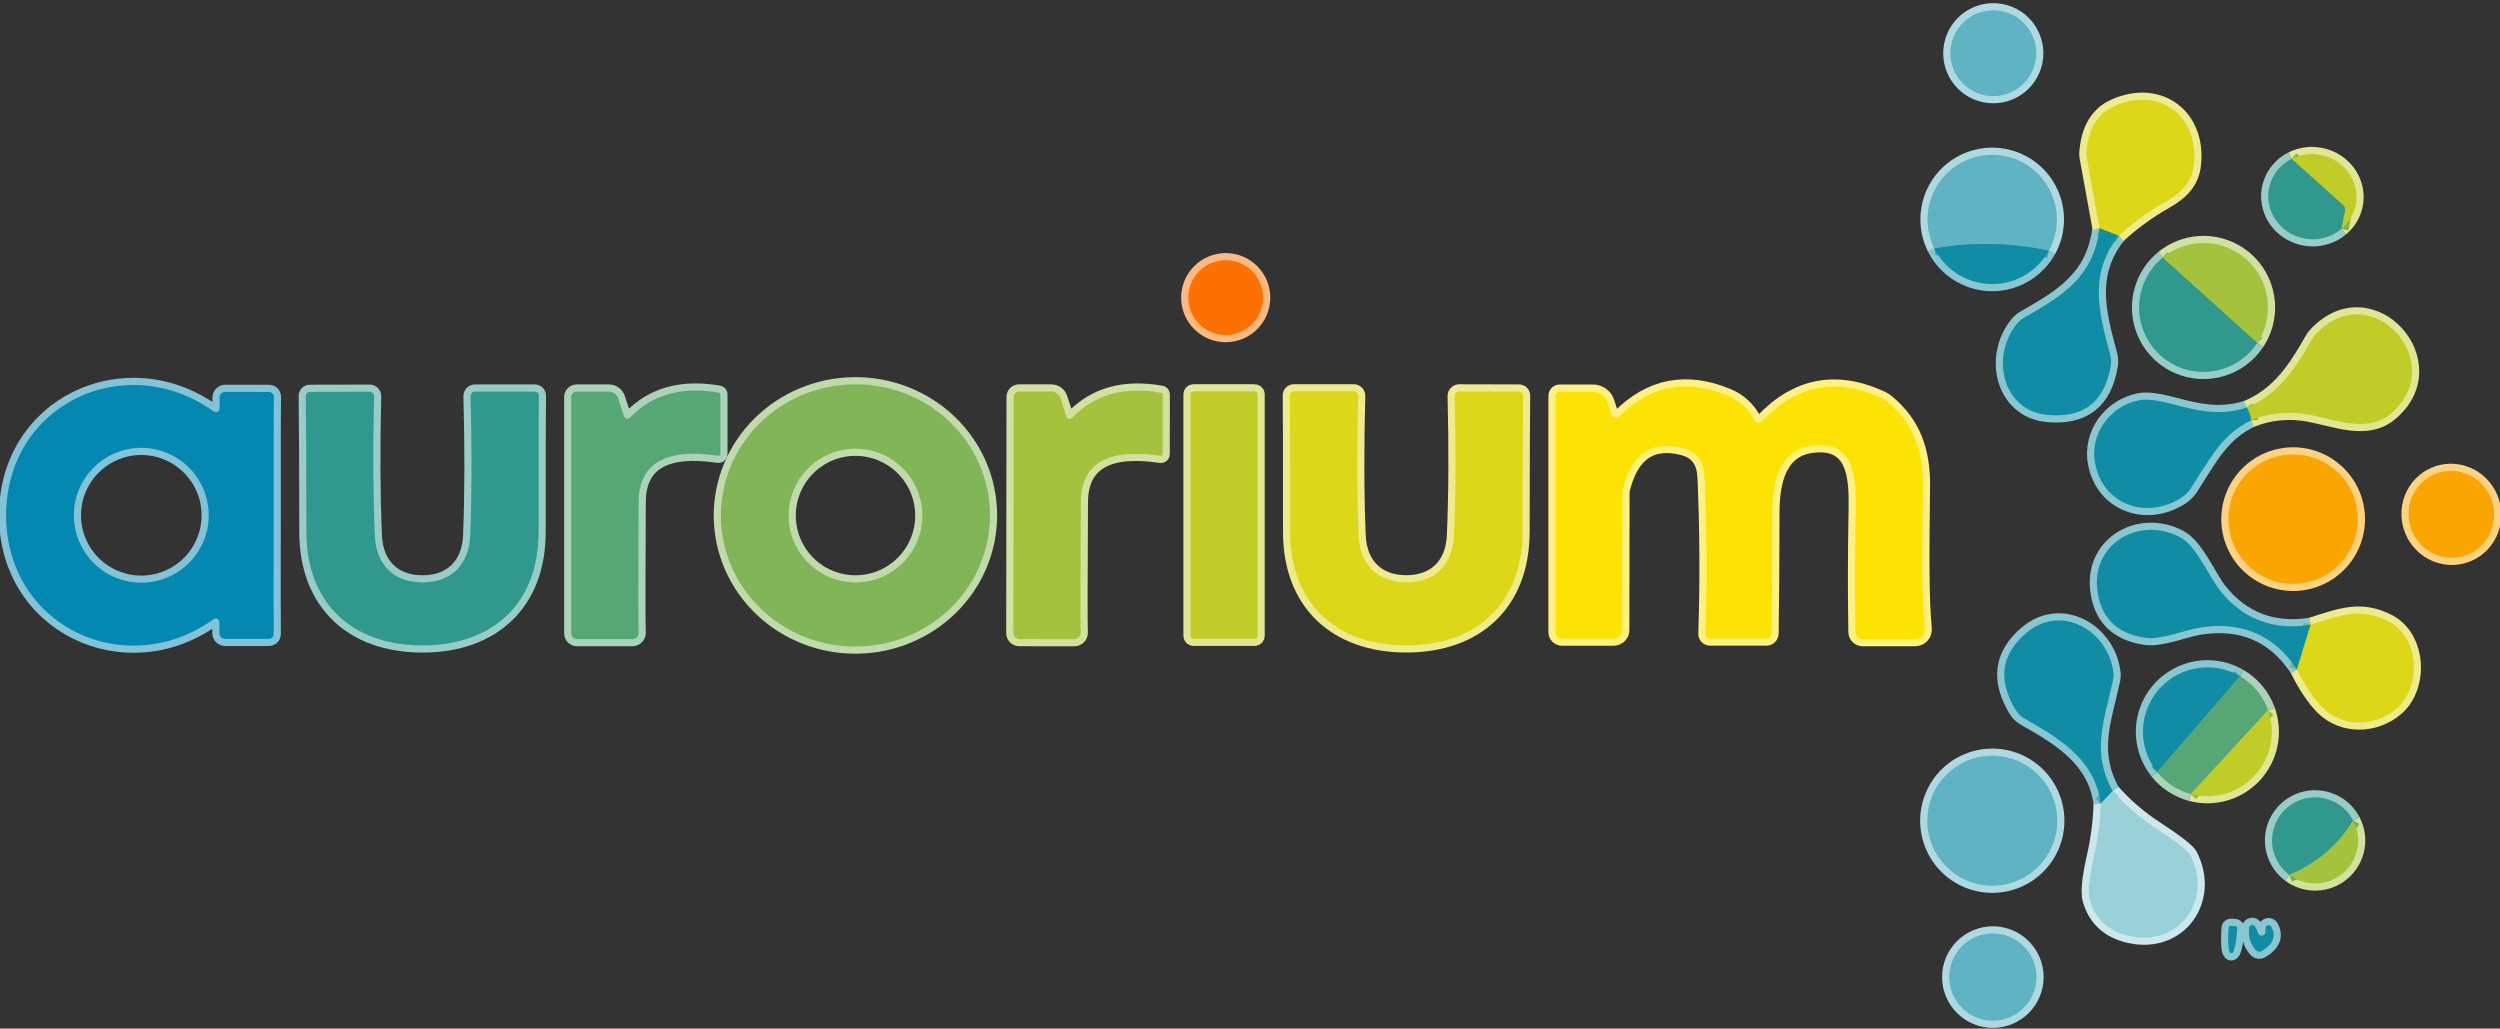
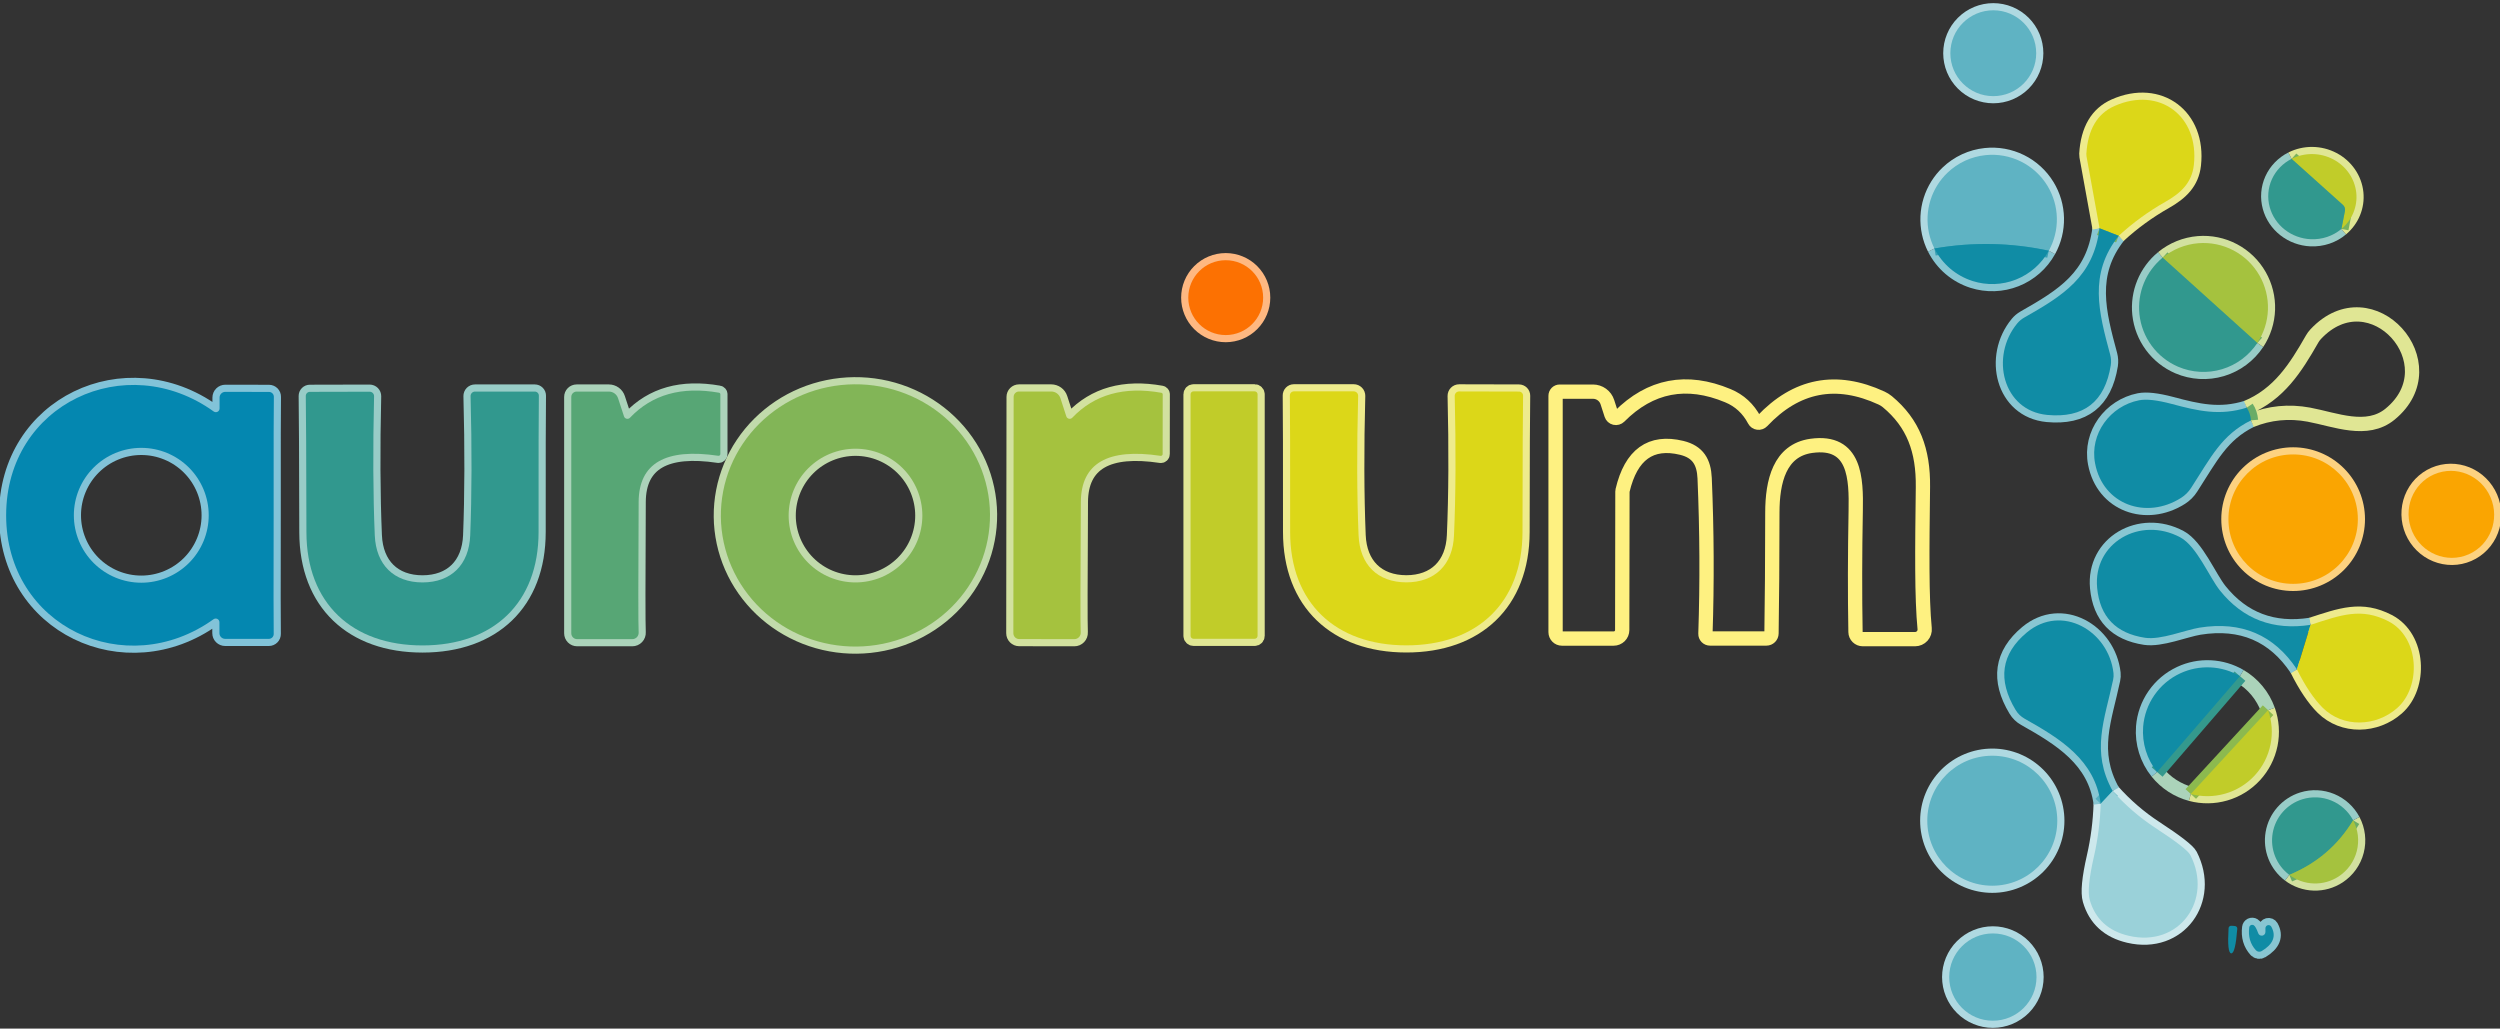
<svg xmlns="http://www.w3.org/2000/svg" width="350" height="144" viewBox="0 0 350 144" fill="none">
  <rect x="0" y="0" width="350" height="144" fill="#333333" stroke="none" />
  <g clip-path="url(#clip0_342_249)">
    <path d="M285.07 7.45C285.07 6.661 284.915 5.879 284.613 5.15C284.311 4.421 283.868 3.758 283.31 3.2C282.752 2.642 282.089 2.2 281.36 1.897C280.631 1.595 279.849 1.44 279.06 1.44C277.466 1.44 275.937 2.073 274.81 3.2C273.683 4.327 273.05 5.856 273.05 7.45C273.05 9.044 273.683 10.573 274.81 11.7C275.937 12.827 277.466 13.46 279.06 13.46C280.654 13.46 282.183 12.827 283.31 11.7C284.437 10.573 285.07 9.044 285.07 7.45Z" stroke="#AFD9E1" stroke-width="2" />
    <path d="M293.94 31.96C293.06 38.78 288.83 41.37 283.36 44.48C283.003 44.685 282.685 44.953 282.42 45.27C278.58 49.91 280.36 57.49 286.61 58.09C291.723 58.57 294.69 56.253 295.51 51.14C295.583 50.651 295.555 50.151 295.43 49.67C293.82 43.7 292.38 38.37 296.62 33.01" stroke="#88C6D2" stroke-width="2" />
    <path d="M296.62 33.01C298.607 31.183 300.787 29.597 303.16 28.25C305.35 27.01 306.86 25.57 307.14 23.1C307.91 16.24 302.32 12.06 296.05 14.83C293.617 15.903 292.297 18.14 292.09 21.54C292.083 21.653 292.09 21.767 292.11 21.88L293.94 31.96" stroke="#EEEB8C" stroke-width="2" />
    <path d="M296.62 33.01L293.94 31.96" stroke="#76B25F" stroke-width="2" />
    <path d="M320.82 22.24C319.592 22.86 318.622 23.865 318.066 25.092C317.511 26.32 317.403 27.697 317.76 29C318.098 30.239 318.838 31.344 319.872 32.153C320.905 32.961 322.177 33.43 323.5 33.49C325.079 33.561 326.619 33.046 327.8 32.05" stroke="#98CCC7" stroke-width="2" />
    <path d="M327.8 32.05C328.539 31.431 329.114 30.65 329.476 29.772C329.837 28.894 329.976 27.944 329.88 27C329.78 26.025 329.432 25.086 328.867 24.267C328.303 23.447 327.539 22.773 326.644 22.302C325.748 21.832 324.749 21.58 323.733 21.569C322.717 21.558 321.717 21.789 320.82 22.24" stroke="#E0E694" stroke-width="2" />
    <path d="M327.8 32.05L328.29 29.53C328.321 29.378 328.311 29.22 328.262 29.073C328.213 28.925 328.126 28.793 328.01 28.69L320.82 22.24" stroke="#79B25C" stroke-width="2" />
    <path d="M270.82 34.79C271.362 35.863 272.112 36.818 273.027 37.6C273.942 38.381 275.003 38.972 276.15 39.34C278.146 39.979 280.302 39.906 282.249 39.133C284.197 38.359 285.816 36.934 286.83 35.1" stroke="#88C6D2" stroke-width="2" />
    <path d="M286.83 35.1C287.604 33.703 287.994 32.126 287.961 30.529C287.928 28.933 287.472 27.373 286.64 26.01C285.748 24.547 284.459 23.367 282.923 22.608C281.386 21.849 279.665 21.541 277.96 21.72C275.964 21.928 274.095 22.793 272.65 24.18C272.105 24.698 271.628 25.283 271.23 25.92C270.406 27.24 269.935 28.749 269.863 30.303C269.791 31.856 270.121 33.402 270.82 34.79" stroke="#AFD9E1" stroke-width="2" />
    <path d="M286.83 35.1C281.51 33.96 276.173 33.857 270.82 34.79" stroke="#38A0B4" stroke-width="2" />
    <path d="M302.77 36.07C301.615 37.02 300.713 38.241 300.146 39.625C299.578 41.009 299.363 42.513 299.52 44C299.69 45.593 300.281 47.112 301.232 48.402C302.182 49.692 303.459 50.706 304.93 51.34C306.875 52.173 309.05 52.298 311.077 51.691C313.104 51.084 314.853 49.785 316.02 48.02" stroke="#98CCC7" stroke-width="2" />
    <path d="M316.02 48.02C316.94 46.631 317.456 45.014 317.511 43.347C317.566 41.68 317.157 40.03 316.33 38.58C315.482 37.089 314.226 35.871 312.71 35.069C311.193 34.266 309.48 33.913 307.77 34.05C305.934 34.2 304.189 34.904 302.77 36.07" stroke="#D2E19F" stroke-width="2" />
    <path d="M316.02 48.02L302.77 36.07" stroke="#6BAD66" stroke-width="2" />
    <path d="M176.84 41.67C176.84 40.28 176.288 38.947 175.305 37.965C174.323 36.982 172.99 36.43 171.6 36.43C170.21 36.43 168.877 36.982 167.895 37.965C166.912 38.947 166.36 40.28 166.36 41.67C166.36 43.06 166.912 44.392 167.895 45.375C168.877 46.358 170.21 46.91 171.6 46.91C172.99 46.91 174.323 46.358 175.305 45.375C176.288 44.392 176.84 43.06 176.84 41.67Z" stroke="#FEB881" stroke-width="2" />
    <path d="M314.54 57.07C310.78 58.25 307.73 57.54 304 56.54C301.987 56.007 300.477 55.84 299.47 56.04C295.42 56.84 292.53 60.74 293.31 64.86C294.41 70.67 300.48 72.78 305.34 69.71C305.913 69.348 306.398 68.866 306.76 68.3C309.54 64 311.03 60.88 315.14 58.85" stroke="#88C6D2" stroke-width="2" />
    <path d="M315.14 58.85C317.733 57.797 320.433 57.53 323.24 58.05C326.97 58.75 331.36 60.64 334.61 57.98C343.17 50.97 332 38.45 324.2 46.78C324.007 46.986 323.843 47.208 323.71 47.44C321.37 51.54 319.06 55.18 314.54 57.07" stroke="#E0E694" stroke-width="2" />
    <path d="M315.14 58.85C315.08 58.17 314.88 57.577 314.54 57.07" stroke="#69AC67" stroke-width="2" />
    <path d="M0.86 72.13C0.85 87.71 17.58 95.52 29.9 86.69C29.978 86.635 30.07 86.602 30.166 86.596C30.261 86.59 30.357 86.61 30.442 86.654C30.526 86.699 30.597 86.766 30.646 86.848C30.695 86.93 30.721 87.024 30.72 87.12V88.64C30.72 88.852 30.804 89.056 30.954 89.206C31.104 89.356 31.308 89.44 31.52 89.44H37.64C37.73 89.44 37.819 89.422 37.903 89.387C37.986 89.353 38.061 89.302 38.124 89.237C38.188 89.173 38.237 89.097 38.271 89.013C38.305 88.93 38.321 88.84 38.32 88.75C38.293 87.637 38.29 82.107 38.31 72.16C38.303 62.207 38.313 56.673 38.34 55.56C38.341 55.471 38.325 55.382 38.292 55.299C38.259 55.216 38.21 55.14 38.148 55.076C38.086 55.012 38.011 54.961 37.929 54.926C37.847 54.89 37.759 54.871 37.67 54.87L31.55 54.86C31.444 54.859 31.339 54.878 31.241 54.918C31.143 54.958 31.053 55.016 30.978 55.091C30.902 55.165 30.843 55.254 30.802 55.352C30.761 55.449 30.74 55.554 30.74 55.66V57.18C30.741 57.276 30.715 57.37 30.666 57.452C30.617 57.534 30.546 57.601 30.462 57.646C30.377 57.69 30.281 57.711 30.186 57.704C30.09 57.698 29.998 57.665 29.92 57.61C17.61 48.76 0.87 56.55 0.86 72.13Z" stroke="#82C3D8" stroke-width="2" />
    <path d="M138.599 71.963C138.574 69.552 138.061 67.169 137.091 64.952C136.121 62.734 134.712 60.725 132.945 59.039C131.178 57.352 129.087 56.022 126.792 55.123C124.496 54.224 122.042 53.775 119.568 53.801C117.094 53.827 114.649 54.327 112.373 55.274C110.097 56.221 108.034 57.595 106.303 59.318C104.571 61.041 103.205 63.079 102.281 65.317C101.358 67.554 100.896 69.946 100.921 72.357C100.946 74.768 101.459 77.15 102.429 79.368C103.399 81.585 104.808 83.595 106.575 85.281C108.342 86.968 110.433 88.298 112.728 89.197C115.024 90.096 117.478 90.545 119.952 90.519C122.426 90.493 124.871 89.993 127.147 89.046C129.423 88.099 131.486 86.725 133.217 85.002C134.949 83.279 136.315 81.241 137.239 79.003C138.162 76.766 138.624 74.374 138.599 71.963Z" stroke="#C1DAAB" stroke-width="2" />
    <path d="M217.78 55.41V88.5C217.78 88.739 217.874 88.968 218.041 89.136C218.208 89.305 218.434 89.4 218.67 89.4H225.91C226.068 89.4 226.224 89.369 226.369 89.309C226.515 89.25 226.647 89.162 226.759 89.052C226.87 88.941 226.958 88.81 227.019 88.665C227.079 88.521 227.11 88.366 227.11 88.21L227.14 68.82C227.14 68.767 227.147 68.713 227.16 68.66C228.347 63.633 231.107 61.647 235.44 62.7C237.73 63.26 238.55 64.7 238.65 66.95C238.963 74.31 239 81.57 238.76 88.73C238.757 88.816 238.772 88.901 238.803 88.981C238.834 89.061 238.881 89.134 238.94 89.195C239 89.257 239.071 89.306 239.15 89.339C239.229 89.373 239.314 89.39 239.4 89.39H247.3C247.487 89.39 247.666 89.316 247.799 89.183C247.931 89.05 248.007 88.869 248.01 88.68C248.083 84.12 248.123 78.483 248.13 71.77C248.13 67.41 249.14 63.04 253.59 62.42C259.77 61.56 259.88 67.04 259.8 71.51C259.687 77.577 259.677 83.233 259.77 88.48C259.773 88.746 259.881 89.001 260.072 89.188C260.263 89.375 260.521 89.48 260.79 89.48H268.11C268.299 89.48 268.486 89.44 268.658 89.363C268.83 89.286 268.985 89.175 269.111 89.035C269.237 88.896 269.333 88.732 269.391 88.553C269.45 88.375 269.47 88.186 269.45 88C269.03 83.6 269.1 77.14 269.21 68.17C269.27 63.07 267.88 59.26 264.22 56.23C263.974 56.031 263.706 55.863 263.42 55.73C257.067 52.797 251.49 53.877 246.69 58.97C246.617 59.047 246.526 59.105 246.426 59.14C246.326 59.176 246.22 59.187 246.115 59.173C246.011 59.16 245.911 59.121 245.825 59.062C245.739 59.002 245.669 58.923 245.62 58.83C244.767 57.217 243.53 56.073 241.91 55.4C236.117 52.98 231.047 53.953 226.7 58.32C226.618 58.4 226.518 58.457 226.408 58.488C226.299 58.519 226.183 58.521 226.073 58.495C225.963 58.469 225.862 58.415 225.779 58.339C225.696 58.263 225.635 58.167 225.6 58.06L225.03 56.29C224.891 55.865 224.621 55.495 224.26 55.233C223.899 54.97 223.465 54.83 223.02 54.83H218.35C218.199 54.83 218.054 54.891 217.947 55C217.84 55.109 217.78 55.256 217.78 55.41Z" stroke="#FEF181" stroke-width="2" />
    <path d="M59.17 90.36C69.03 90.35 75.41 84.44 75.4 74.47C75.393 63.89 75.407 57.533 75.44 55.4C75.441 55.324 75.428 55.249 75.4 55.179C75.371 55.108 75.33 55.044 75.277 54.99C75.224 54.937 75.16 54.894 75.091 54.864C75.021 54.835 74.946 54.82 74.87 54.82H66.5C66.418 54.82 66.336 54.836 66.26 54.868C66.184 54.9 66.116 54.947 66.058 55.005C66 55.064 65.955 55.133 65.924 55.21C65.894 55.286 65.879 55.368 65.88 55.45C66.073 62.817 66.057 69.32 65.83 74.96C65.66 79.07 63.17 81.53 59.16 81.54C55.15 81.54 52.65 79.08 52.47 74.97C52.23 69.337 52.197 62.837 52.37 55.47C52.371 55.388 52.356 55.306 52.326 55.23C52.295 55.153 52.25 55.084 52.192 55.025C52.134 54.967 52.066 54.92 51.99 54.888C51.914 54.856 51.832 54.84 51.75 54.84L43.38 54.86C43.304 54.86 43.229 54.875 43.16 54.904C43.09 54.934 43.026 54.977 42.973 55.031C42.92 55.084 42.879 55.148 42.85 55.219C42.822 55.289 42.809 55.364 42.81 55.44C42.85 57.573 42.88 63.93 42.9 74.51C42.91 84.47 49.3 90.37 59.17 90.36Z" stroke="#98CCC7" stroke-width="2" />
    <path d="M79.98 55.57V88.66C79.98 88.768 80.001 88.874 80.042 88.974C80.084 89.073 80.144 89.164 80.22 89.24C80.296 89.316 80.387 89.376 80.486 89.418C80.586 89.459 80.692 89.48 80.8 89.48H88.52C88.641 89.48 88.761 89.456 88.873 89.408C88.984 89.36 89.084 89.29 89.168 89.202C89.251 89.114 89.316 89.01 89.357 88.896C89.399 88.782 89.417 88.661 89.41 88.54C89.35 87.413 89.35 81.32 89.41 70.26C89.443 64.853 93.163 62.703 100.57 63.81C100.605 63.814 100.641 63.811 100.675 63.8C100.709 63.79 100.74 63.772 100.766 63.748C100.793 63.725 100.814 63.696 100.829 63.663C100.843 63.631 100.85 63.596 100.85 63.56V55.2C100.85 55.148 100.832 55.097 100.797 55.057C100.762 55.017 100.714 54.989 100.66 54.98C95.447 54.06 91.293 55.227 88.2 58.48C88.14 58.543 88.065 58.59 87.982 58.615C87.899 58.641 87.811 58.644 87.726 58.625C87.641 58.606 87.563 58.565 87.498 58.506C87.434 58.447 87.387 58.373 87.36 58.29L86.53 55.76C86.443 55.488 86.271 55.25 86.04 55.081C85.808 54.912 85.528 54.821 85.24 54.82H80.73C80.531 54.82 80.34 54.899 80.2 55.04C80.059 55.18 79.98 55.371 79.98 55.57Z" stroke="#ABD3BA" stroke-width="2" />
    <path d="M141.91 55.56L141.87 88.65C141.87 88.868 141.956 89.076 142.11 89.23C142.264 89.384 142.473 89.47 142.69 89.47L150.41 89.48C150.531 89.48 150.651 89.456 150.763 89.408C150.874 89.36 150.974 89.29 151.058 89.202C151.141 89.114 151.205 89.01 151.247 88.896C151.289 88.782 151.307 88.661 151.3 88.54C151.247 87.413 151.253 81.32 151.32 70.26C151.36 64.853 155.083 62.707 162.49 63.82C162.525 63.824 162.561 63.821 162.595 63.81C162.629 63.8 162.66 63.782 162.687 63.758C162.713 63.735 162.734 63.706 162.749 63.673C162.763 63.641 162.77 63.605 162.77 63.57L162.78 55.21C162.78 55.158 162.762 55.107 162.727 55.067C162.692 55.027 162.644 54.999 162.59 54.99C157.377 54.063 153.22 55.227 150.12 58.48C150.06 58.543 149.984 58.589 149.9 58.614C149.816 58.639 149.728 58.641 149.643 58.621C149.558 58.601 149.479 58.559 149.416 58.499C149.352 58.439 149.305 58.364 149.28 58.28L148.46 55.75C148.373 55.478 148.201 55.24 147.97 55.071C147.738 54.902 147.458 54.811 147.17 54.81H142.66C142.461 54.81 142.27 54.889 142.13 55.03C141.989 55.17 141.91 55.361 141.91 55.56Z" stroke="#D2E19F" stroke-width="2" />
    <path d="M176.06 55.2C176.06 55.091 176.017 54.987 175.94 54.91C175.863 54.833 175.759 54.79 175.65 54.79H167.09C166.981 54.79 166.877 54.833 166.8 54.91C166.723 54.987 166.68 55.091 166.68 55.2V89.02C166.68 89.074 166.691 89.127 166.711 89.177C166.732 89.227 166.762 89.272 166.8 89.31C166.838 89.348 166.883 89.378 166.933 89.399C166.983 89.419 167.036 89.43 167.09 89.43H175.65C175.704 89.43 175.757 89.419 175.807 89.399C175.857 89.378 175.902 89.348 175.94 89.31C175.978 89.272 176.008 89.227 176.029 89.177C176.049 89.127 176.06 89.074 176.06 89.02V55.2Z" stroke="#E0E694" stroke-width="2" />
    <path d="M196.87 90.35C206.74 90.36 213.13 84.46 213.15 74.49C213.163 63.897 213.19 57.533 213.23 55.4C213.231 55.324 213.217 55.249 213.189 55.179C213.161 55.108 213.12 55.044 213.067 54.99C213.013 54.937 212.95 54.894 212.88 54.864C212.811 54.835 212.736 54.82 212.66 54.82L204.28 54.8C204.198 54.8 204.116 54.816 204.04 54.848C203.964 54.88 203.896 54.926 203.838 54.985C203.78 55.044 203.735 55.113 203.704 55.19C203.674 55.266 203.659 55.348 203.66 55.43C203.84 62.803 203.807 69.31 203.56 74.95C203.39 79.07 200.89 81.53 196.88 81.53C192.86 81.52 190.37 79.06 190.2 74.94C189.967 69.3 189.947 62.793 190.14 55.42C190.141 55.338 190.126 55.256 190.096 55.18C190.065 55.103 190.02 55.034 189.962 54.975C189.904 54.916 189.835 54.87 189.76 54.838C189.684 54.806 189.602 54.79 189.52 54.79H181.15C181.074 54.79 180.999 54.805 180.929 54.834C180.86 54.864 180.796 54.907 180.743 54.961C180.69 55.014 180.648 55.078 180.62 55.149C180.592 55.219 180.579 55.294 180.58 55.37C180.613 57.503 180.627 63.867 180.62 74.46C180.61 84.43 187 90.34 196.87 90.35Z" stroke="#EEEB8C" stroke-width="2" />
    <path d="M330.1 72.68C330.1 70.277 329.145 67.973 327.446 66.274C325.747 64.575 323.443 63.62 321.04 63.62C318.637 63.62 316.333 64.575 314.634 66.274C312.934 67.973 311.98 70.277 311.98 72.68C311.98 75.083 312.934 77.387 314.634 79.086C316.333 80.785 318.637 81.74 321.04 81.74C323.443 81.74 325.747 80.785 327.446 79.086C329.145 77.387 330.1 75.083 330.1 72.68Z" stroke="#FDD280" stroke-width="2" />
    <path d="M341.335 66.199C339.825 66.681 338.571 67.756 337.85 69.186C337.13 70.617 337.001 72.287 337.493 73.828C337.985 75.369 339.057 76.656 340.473 77.405C341.889 78.154 343.534 78.303 345.045 77.821C346.556 77.339 347.809 76.264 348.53 74.834C349.25 73.403 349.379 71.733 348.887 70.192C348.395 68.651 347.323 67.364 345.907 66.615C344.491 65.866 342.846 65.717 341.335 66.199Z" stroke="#FDD280" stroke-width="2" />
    <path d="M321.57 93.71C322.743 96.07 323.947 97.863 325.18 99.09C328.02 101.9 332.62 101.76 335.6 99.13C339.01 96.13 338.74 89.24 334.4 86.99C330.59 85.02 327.77 86.09 323.48 87.48" stroke="#EEEB8C" stroke-width="2" />
    <path d="M323.48 87.48C318.247 88.287 314.02 86.687 310.8 82.68C309.3 80.81 307.56 76.48 305.24 75.23C299.6 72.21 293.01 76.02 293.6 82.3C293.98 86.34 296.217 88.67 300.31 89.29C302.53 89.62 305.92 88.2 307.93 87.87C313.81 86.93 318.357 88.877 321.57 93.71" stroke="#88C6D2" stroke-width="2" />
-     <path d="M323.48 87.48L321.57 93.71" stroke="#76B25F" stroke-width="2" />
    <path d="M294.1 112.52C294.02 115.027 293.703 117.493 293.15 119.92C292.457 122.94 292.263 124.97 292.57 126.01C293.35 128.677 295.167 130.343 298.02 131.01C305.11 132.68 309.86 125.97 306.65 119.71C306.337 119.103 304.707 117.837 301.76 115.91C299.54 114.457 297.543 112.733 295.77 110.74" stroke="#CDE8EC" stroke-width="2" />
    <path d="M295.77 110.74C292.69 105.15 294.65 100.8 295.84 95.15C295.906 94.852 295.923 94.545 295.89 94.24C295.22 88.31 288.64 84.48 283.75 88.55C280.157 91.55 279.637 95.167 282.19 99.4C282.498 99.911 282.932 100.332 283.45 100.62C288.48 103.45 293.29 106.4 294.1 112.52" stroke="#88C6D2" stroke-width="2" />
    <path d="M295.77 110.74L294.1 112.52" stroke="#55AFBF" stroke-width="2" />
    <path d="M302 108.09C303.202 109.585 304.852 110.66 306.71 111.16" stroke="#ABD3BA" stroke-width="2" />
    <path d="M306.71 111.16C308.298 111.583 309.972 111.564 311.55 111.105C313.128 110.647 314.551 109.765 315.665 108.557C316.778 107.348 317.541 105.859 317.87 104.248C318.198 102.638 318.081 100.968 317.53 99.42" stroke="#E0E694" stroke-width="2" />
    <path d="M317.53 99.42C316.82 97.418 315.424 95.732 313.59 94.66" stroke="#ABD3BA" stroke-width="2" />
    <path d="M313.59 94.66C312.331 93.923 310.913 93.503 309.457 93.435C308.001 93.367 306.55 93.653 305.23 94.27C303.779 94.943 302.534 95.991 301.622 97.306C300.71 98.62 300.164 100.154 300.04 101.75C299.867 104.037 300.567 106.303 302 108.09" stroke="#88C6D2" stroke-width="2" />
    <path d="M313.59 94.66L302 108.09" stroke="#34998D" stroke-width="2" />
    <path d="M317.53 99.42L306.71 111.16" stroke="#8CB94F" stroke-width="2" />
    <path d="M288.02 114.9C288.02 112.487 287.061 110.172 285.355 108.465C283.648 106.759 281.334 105.8 278.92 105.8C277.725 105.8 276.542 106.035 275.438 106.493C274.334 106.95 273.33 107.62 272.485 108.465C271.64 109.31 270.97 110.314 270.513 111.418C270.055 112.522 269.82 113.705 269.82 114.9C269.82 116.095 270.055 117.278 270.513 118.382C270.97 119.486 271.64 120.49 272.485 121.335C273.33 122.18 274.334 122.85 275.438 123.307C276.542 123.765 277.725 124 278.92 124C281.334 124 283.648 123.041 285.355 121.335C287.061 119.628 288.02 117.313 288.02 114.9Z" stroke="#AFD9E1" stroke-width="2" />
    <path d="M320.5 122.48C321.493 123.224 322.69 123.645 323.929 123.684C325.167 123.724 326.387 123.38 327.42 122.7C328.674 121.876 329.577 120.614 329.95 119.161C330.324 117.707 330.142 116.167 329.44 114.84" stroke="#D2E19F" stroke-width="2" />
    <path d="M329.44 114.84C328.782 113.595 327.71 112.62 326.409 112.083C325.109 111.546 323.662 111.481 322.32 111.9C321.26 112.231 320.313 112.848 319.581 113.683C318.85 114.518 318.363 115.539 318.175 116.634C317.987 117.728 318.104 118.852 318.515 119.884C318.925 120.916 319.612 121.814 320.5 122.48" stroke="#98CCC7" stroke-width="2" />
    <path d="M329.44 114.84C327.32 118.347 324.34 120.893 320.5 122.48" stroke="#6BAD66" stroke-width="2" />
-     <path d="M312.37 133.47C312.757 133.497 313.04 132.347 313.22 130.02C313.226 129.933 313.2 129.847 313.146 129.779C313.093 129.711 313.016 129.665 312.93 129.65C312.89 129.637 312.79 129.627 312.63 129.62C312.477 129.607 312.38 129.603 312.34 129.61C312.252 129.612 312.169 129.648 312.106 129.709C312.043 129.77 312.005 129.852 312 129.94C311.86 132.267 311.983 133.443 312.37 133.47Z" stroke="#88C6D2" stroke-width="2" />
    <path d="M316.15 130.65C315.923 130.023 315.717 129.653 315.53 129.54C315.47 129.502 315.401 129.481 315.33 129.477C315.259 129.473 315.188 129.487 315.124 129.518C315.06 129.549 315.005 129.596 314.964 129.654C314.923 129.712 314.898 129.779 314.89 129.85C314.73 131.11 315.04 132.17 315.82 133.03C315.921 133.142 316.059 133.216 316.208 133.238C316.358 133.26 316.511 133.229 316.64 133.15C318.26 132.177 318.707 131.037 317.98 129.73C317.932 129.647 317.858 129.583 317.77 129.546C317.681 129.509 317.583 129.502 317.491 129.525C317.398 129.549 317.315 129.602 317.256 129.677C317.196 129.752 317.162 129.844 317.16 129.94V130.48C317.159 130.602 317.115 130.72 317.036 130.813C316.956 130.906 316.847 130.968 316.726 130.989C316.606 131.009 316.482 130.986 316.376 130.924C316.271 130.862 316.191 130.765 316.15 130.65Z" stroke="#88C6D2" stroke-width="2" />
    <path d="M285.11 136.79C285.11 135.17 284.466 133.615 283.32 132.47C282.175 131.324 280.62 130.68 279 130.68C278.198 130.68 277.403 130.838 276.662 131.145C275.921 131.452 275.247 131.902 274.68 132.47C274.112 133.037 273.662 133.71 273.355 134.452C273.048 135.193 272.89 135.988 272.89 136.79C272.89 137.592 273.048 138.387 273.355 139.128C273.662 139.869 274.112 140.543 274.68 141.11C275.247 141.678 275.921 142.128 276.662 142.435C277.403 142.742 278.198 142.9 279 142.9C280.62 142.9 282.175 142.256 283.32 141.11C284.466 139.965 285.11 138.41 285.11 136.79Z" stroke="#AFD9E1" stroke-width="2" />
    <path d="M29.22 72.14C29.22 69.636 28.225 67.235 26.455 65.465C24.685 63.695 22.284 62.7 19.78 62.7C17.276 62.7 14.875 63.695 13.105 65.465C11.335 67.235 10.34 69.636 10.34 72.14C10.34 74.644 11.335 77.045 13.105 78.815C14.875 80.585 17.276 81.58 19.78 81.58C22.284 81.58 24.685 80.585 26.455 78.815C28.225 77.045 29.22 74.644 29.22 72.14Z" stroke="#82C3D8" stroke-width="2" />
    <path d="M129.13 72.18C129.13 69.698 128.144 67.317 126.389 65.561C124.633 63.806 122.252 62.82 119.77 62.82C117.288 62.82 114.907 63.806 113.152 65.561C111.396 67.317 110.41 69.698 110.41 72.18C110.41 73.409 110.652 74.626 111.123 75.762C111.593 76.897 112.282 77.929 113.152 78.799C114.021 79.668 115.053 80.357 116.188 80.828C117.324 81.298 118.541 81.54 119.77 81.54C120.999 81.54 122.216 81.298 123.352 80.828C124.488 80.357 125.519 79.668 126.389 78.799C127.258 77.929 127.947 76.897 128.418 75.762C128.888 74.626 129.13 73.409 129.13 72.18Z" stroke="#C1DAAB" stroke-width="2" />
    <path d="M279.06 13.46C282.379 13.46 285.07 10.769 285.07 7.45C285.07 4.131 282.379 1.44 279.06 1.44C275.741 1.44 273.05 4.131 273.05 7.45C273.05 10.769 275.741 13.46 279.06 13.46Z" fill="#5FB3C3" />
    <path d="M296.62 33.01L293.94 31.96L292.11 21.88C292.09 21.767 292.083 21.653 292.09 21.54C292.297 18.14 293.617 15.903 296.05 14.83C302.32 12.06 307.91 16.24 307.14 23.1C306.86 25.57 305.35 27.01 303.16 28.25C300.787 29.597 298.607 31.183 296.62 33.01Z" fill="#DCD718" />
    <path d="M327.8 32.05L328.29 29.53C328.321 29.378 328.311 29.22 328.262 29.073C328.213 28.925 328.126 28.793 328.01 28.69L320.82 22.24C321.717 21.789 322.717 21.558 323.733 21.569C324.749 21.58 325.748 21.832 326.644 22.302C327.539 22.773 328.303 23.447 328.867 24.267C329.432 25.086 329.78 26.025 329.88 27C329.976 27.944 329.837 28.894 329.476 29.772C329.114 30.65 328.539 31.431 327.8 32.05Z" fill="#C1CC29" />
    <path d="M286.83 35.1C281.51 33.96 276.173 33.857 270.82 34.79C270.121 33.402 269.791 31.856 269.863 30.303C269.935 28.749 270.406 27.24 271.23 25.92C271.628 25.283 272.105 24.698 272.65 24.18C274.095 22.793 275.964 21.928 277.96 21.72C279.665 21.541 281.386 21.849 282.923 22.608C284.459 23.367 285.748 24.547 286.64 26.01C287.472 27.373 287.928 28.933 287.961 30.529C287.994 32.126 287.604 33.703 286.83 35.1Z" fill="#5FB3C3" />
    <path d="M320.82 22.24L328.01 28.69C328.126 28.793 328.213 28.925 328.262 29.073C328.311 29.22 328.321 29.378 328.29 29.53L327.8 32.05C326.619 33.046 325.079 33.561 323.5 33.49C322.177 33.43 320.905 32.961 319.872 32.153C318.838 31.344 318.098 30.239 317.76 29C317.403 27.697 317.511 26.32 318.066 25.092C318.622 23.865 319.592 22.86 320.82 22.24Z" fill="#31988E" />
    <path d="M296.62 33.01C292.38 38.37 293.82 43.7 295.43 49.67C295.555 50.151 295.583 50.651 295.51 51.14C294.69 56.253 291.723 58.57 286.61 58.09C280.36 57.49 278.58 49.91 282.42 45.27C282.685 44.953 283.003 44.685 283.36 44.48C288.83 41.37 293.06 38.78 293.94 31.96L296.62 33.01Z" fill="#108CA5" />
    <path d="M286.83 35.1C285.816 36.934 284.197 38.359 282.249 39.133C280.302 39.906 278.146 39.979 276.15 39.34C275.003 38.972 273.942 38.381 273.027 37.6C272.112 36.818 271.362 35.863 270.82 34.79C276.173 33.857 281.51 33.96 286.83 35.1Z" fill="#108CA5" />
    <path d="M316.02 48.02L302.77 36.07C304.189 34.904 305.934 34.2 307.77 34.05C309.48 33.913 311.193 34.266 312.71 35.069C314.226 35.871 315.482 37.089 316.33 38.58C317.157 40.03 317.566 41.68 317.511 43.347C317.456 45.014 316.94 46.631 316.02 48.02Z" fill="#A5C23E" />
    <path d="M302.77 36.07L316.02 48.02C314.853 49.785 313.104 51.084 311.077 51.691C309.05 52.298 306.875 52.173 304.93 51.34C303.459 50.706 302.182 49.692 301.232 48.402C300.281 47.112 299.69 45.593 299.52 44C299.363 42.513 299.578 41.009 300.146 39.625C300.713 38.241 301.615 37.02 302.77 36.07Z" fill="#31988E" />
    <path d="M171.6 46.91C174.494 46.91 176.84 44.564 176.84 41.67C176.84 38.776 174.494 36.43 171.6 36.43C168.706 36.43 166.36 38.776 166.36 41.67C166.36 44.564 168.706 46.91 171.6 46.91Z" fill="#FC7102" />
-     <path d="M315.14 58.85C315.08 58.17 314.88 57.577 314.54 57.07C319.06 55.18 321.37 51.54 323.71 47.44C323.843 47.208 324.007 46.986 324.2 46.78C332 38.45 343.17 50.97 334.61 57.98C331.36 60.64 326.97 58.75 323.24 58.05C320.433 57.53 317.733 57.797 315.14 58.85Z" fill="#C1CC29" />
    <path d="M38.31 72.16C38.29 82.107 38.293 87.637 38.32 88.75C38.321 88.84 38.305 88.93 38.271 89.013C38.237 89.097 38.188 89.173 38.124 89.237C38.061 89.302 37.986 89.353 37.903 89.387C37.819 89.422 37.73 89.44 37.64 89.44H31.52C31.308 89.44 31.104 89.356 30.954 89.206C30.804 89.056 30.72 88.852 30.72 88.64V87.12C30.721 87.024 30.695 86.93 30.646 86.848C30.597 86.766 30.526 86.699 30.442 86.654C30.357 86.61 30.261 86.59 30.166 86.596C30.07 86.602 29.978 86.635 29.9 86.69C17.58 95.52 0.85 87.71 0.86 72.13C0.87 56.55 17.61 48.76 29.92 57.61C29.998 57.665 30.09 57.698 30.186 57.704C30.281 57.711 30.377 57.69 30.462 57.646C30.546 57.601 30.617 57.534 30.666 57.452C30.715 57.37 30.741 57.276 30.74 57.18V55.66C30.74 55.554 30.761 55.449 30.802 55.352C30.843 55.254 30.902 55.165 30.978 55.091C31.053 55.016 31.143 54.958 31.241 54.918C31.339 54.878 31.444 54.859 31.55 54.86L37.67 54.87C37.759 54.871 37.847 54.89 37.929 54.926C38.011 54.961 38.086 55.012 38.148 55.076C38.21 55.14 38.259 55.216 38.292 55.299C38.325 55.382 38.341 55.471 38.34 55.56C38.313 56.673 38.303 62.207 38.31 72.16ZM29.22 72.14C29.22 69.636 28.225 67.235 26.455 65.465C24.685 63.695 22.284 62.7 19.78 62.7C17.276 62.7 14.875 63.695 13.105 65.465C11.335 67.235 10.34 69.636 10.34 72.14C10.34 74.644 11.335 77.045 13.105 78.815C14.875 80.585 17.276 81.58 19.78 81.58C22.284 81.58 24.685 80.585 26.455 78.815C28.225 77.045 29.22 74.644 29.22 72.14Z" fill="#0487B0" />
    <path d="M138.599 71.963C138.624 74.374 138.162 76.766 137.239 79.003C136.315 81.241 134.949 83.279 133.217 85.002C131.486 86.725 129.423 88.099 127.147 89.046C124.871 89.993 122.426 90.493 119.952 90.519C117.478 90.545 115.024 90.096 112.728 89.197C110.433 88.298 108.342 86.968 106.575 85.281C104.808 83.595 103.399 81.585 102.429 79.368C101.459 77.15 100.946 74.768 100.921 72.357C100.896 69.946 101.358 67.554 102.281 65.317C103.205 63.079 104.571 61.041 106.303 59.318C108.034 57.595 110.097 56.221 112.373 55.274C114.649 54.327 117.094 53.827 119.568 53.801C122.042 53.775 124.496 54.224 126.792 55.123C129.087 56.022 131.178 57.352 132.945 59.039C134.712 60.725 136.121 62.734 137.091 64.952C138.061 67.169 138.574 69.552 138.599 71.963ZM129.13 72.18C129.13 69.698 128.144 67.317 126.389 65.561C124.633 63.806 122.252 62.82 119.77 62.82C117.288 62.82 114.907 63.806 113.152 65.561C111.396 67.317 110.41 69.698 110.41 72.18C110.41 73.409 110.652 74.626 111.123 75.762C111.593 76.897 112.282 77.929 113.152 78.799C114.021 79.668 115.053 80.357 116.188 80.828C117.324 81.298 118.541 81.54 119.77 81.54C120.999 81.54 122.216 81.298 123.352 80.828C124.488 80.357 125.519 79.668 126.389 78.799C127.258 77.929 127.947 76.897 128.418 75.762C128.888 74.626 129.13 73.409 129.13 72.18Z" fill="#82B557" />
-     <path d="M217.78 55.41C217.78 55.256 217.84 55.109 217.947 55C218.054 54.891 218.199 54.83 218.35 54.83H223.02C223.465 54.83 223.899 54.97 224.26 55.233C224.621 55.495 224.891 55.865 225.03 56.29L225.6 58.06C225.635 58.167 225.696 58.263 225.779 58.339C225.862 58.415 225.963 58.469 226.073 58.495C226.183 58.521 226.299 58.519 226.408 58.488C226.518 58.457 226.618 58.4 226.7 58.32C231.047 53.953 236.117 52.98 241.91 55.4C243.53 56.073 244.767 57.217 245.62 58.83C245.669 58.923 245.739 59.002 245.825 59.062C245.911 59.121 246.011 59.16 246.115 59.173C246.22 59.187 246.326 59.176 246.426 59.14C246.526 59.105 246.617 59.047 246.69 58.97C251.49 53.877 257.067 52.797 263.42 55.73C263.706 55.863 263.974 56.031 264.22 56.23C267.88 59.26 269.27 63.07 269.21 68.17C269.1 77.14 269.03 83.6 269.45 88C269.47 88.186 269.45 88.375 269.391 88.553C269.333 88.732 269.237 88.896 269.111 89.035C268.985 89.175 268.83 89.286 268.658 89.363C268.486 89.44 268.299 89.48 268.11 89.48H260.79C260.521 89.48 260.263 89.375 260.072 89.188C259.881 89.001 259.773 88.746 259.77 88.48C259.677 83.233 259.687 77.577 259.8 71.51C259.88 67.04 259.77 61.56 253.59 62.42C249.14 63.04 248.13 67.41 248.13 71.77C248.123 78.483 248.083 84.12 248.01 88.68C248.007 88.869 247.931 89.05 247.799 89.183C247.666 89.316 247.487 89.39 247.3 89.39H239.4C239.314 89.39 239.229 89.373 239.15 89.339C239.071 89.306 239 89.257 238.94 89.195C238.881 89.134 238.834 89.061 238.803 88.981C238.772 88.901 238.757 88.816 238.76 88.73C239 81.57 238.963 74.31 238.65 66.95C238.55 64.7 237.73 63.26 235.44 62.7C231.107 61.647 228.347 63.633 227.16 68.66C227.147 68.713 227.14 68.767 227.14 68.82L227.11 88.21C227.11 88.366 227.079 88.521 227.019 88.665C226.958 88.81 226.87 88.941 226.759 89.052C226.647 89.162 226.515 89.25 226.369 89.309C226.224 89.369 226.068 89.4 225.91 89.4H218.67C218.434 89.4 218.208 89.305 218.041 89.136C217.874 88.968 217.78 88.739 217.78 88.5V55.41Z" fill="#FDE303" />
    <path d="M59.16 81.54C63.17 81.53 65.66 79.07 65.83 74.96C66.057 69.32 66.073 62.817 65.88 55.45C65.879 55.368 65.894 55.286 65.924 55.21C65.955 55.133 66 55.064 66.058 55.005C66.116 54.947 66.184 54.9 66.26 54.868C66.336 54.836 66.418 54.82 66.5 54.82H74.87C74.946 54.82 75.021 54.835 75.091 54.864C75.16 54.894 75.224 54.937 75.277 54.99C75.33 55.044 75.371 55.108 75.4 55.179C75.428 55.249 75.441 55.324 75.44 55.4C75.407 57.533 75.393 63.89 75.4 74.47C75.41 84.44 69.03 90.35 59.17 90.36C49.3 90.37 42.91 84.47 42.9 74.51C42.88 63.93 42.85 57.573 42.81 55.44C42.809 55.364 42.822 55.289 42.85 55.219C42.879 55.148 42.92 55.084 42.973 55.031C43.026 54.977 43.09 54.934 43.16 54.904C43.229 54.875 43.304 54.86 43.38 54.86L51.75 54.84C51.832 54.84 51.914 54.856 51.99 54.888C52.066 54.92 52.134 54.967 52.192 55.025C52.25 55.084 52.295 55.153 52.326 55.23C52.356 55.306 52.371 55.388 52.37 55.47C52.197 62.837 52.23 69.337 52.47 74.97C52.65 79.08 55.15 81.54 59.16 81.54Z" fill="#31988E" />
    <path d="M80.73 54.82H85.24C85.528 54.821 85.808 54.912 86.04 55.081C86.271 55.25 86.443 55.488 86.53 55.76L87.36 58.29C87.387 58.373 87.434 58.447 87.498 58.506C87.563 58.565 87.641 58.606 87.726 58.625C87.811 58.644 87.899 58.641 87.982 58.615C88.065 58.59 88.14 58.543 88.2 58.48C91.293 55.227 95.447 54.06 100.66 54.98C100.714 54.989 100.762 55.017 100.797 55.057C100.832 55.097 100.85 55.148 100.85 55.2V63.56C100.85 63.596 100.843 63.631 100.829 63.663C100.814 63.696 100.793 63.725 100.766 63.748C100.74 63.772 100.709 63.79 100.675 63.8C100.641 63.811 100.605 63.814 100.57 63.81C93.163 62.703 89.443 64.853 89.41 70.26C89.35 81.32 89.35 87.413 89.41 88.54C89.417 88.661 89.399 88.782 89.357 88.896C89.316 89.01 89.251 89.114 89.168 89.202C89.084 89.29 88.984 89.36 88.873 89.408C88.761 89.456 88.641 89.48 88.52 89.48H80.8C80.692 89.48 80.586 89.459 80.486 89.418C80.387 89.376 80.296 89.316 80.22 89.24C80.144 89.164 80.084 89.073 80.042 88.974C80.001 88.874 79.98 88.768 79.98 88.66V55.57C79.98 55.371 80.059 55.18 80.2 55.04C80.34 54.899 80.531 54.82 80.73 54.82Z" fill="#57A675" />
    <path d="M141.91 55.56C141.91 55.361 141.989 55.17 142.13 55.03C142.27 54.889 142.461 54.81 142.66 54.81H147.17C147.458 54.811 147.738 54.902 147.97 55.071C148.201 55.24 148.373 55.478 148.46 55.75L149.28 58.28C149.305 58.364 149.352 58.439 149.416 58.499C149.479 58.559 149.558 58.601 149.643 58.621C149.728 58.641 149.816 58.639 149.9 58.614C149.984 58.589 150.06 58.543 150.12 58.48C153.22 55.227 157.377 54.063 162.59 54.99C162.644 54.999 162.692 55.027 162.727 55.067C162.762 55.107 162.78 55.158 162.78 55.21L162.77 63.57C162.77 63.605 162.763 63.641 162.749 63.673C162.734 63.706 162.713 63.735 162.687 63.758C162.66 63.782 162.629 63.8 162.595 63.81C162.561 63.821 162.525 63.824 162.49 63.82C155.083 62.707 151.36 64.853 151.32 70.26C151.253 81.32 151.247 87.413 151.3 88.54C151.307 88.661 151.289 88.782 151.247 88.896C151.205 89.01 151.141 89.114 151.058 89.202C150.974 89.29 150.874 89.36 150.763 89.408C150.651 89.456 150.531 89.48 150.41 89.48L142.69 89.47C142.473 89.47 142.264 89.384 142.11 89.23C141.956 89.076 141.87 88.868 141.87 88.65L141.91 55.56Z" fill="#A5C23E" />
    <path d="M175.65 54.79H167.09C166.863 54.79 166.68 54.974 166.68 55.2V89.02C166.68 89.246 166.863 89.43 167.09 89.43H175.65C175.876 89.43 176.06 89.246 176.06 89.02V55.2C176.06 54.974 175.876 54.79 175.65 54.79Z" fill="#C1CC29" />
    <path d="M196.87 90.35C187 90.34 180.61 84.43 180.62 74.46C180.627 63.867 180.613 57.503 180.58 55.37C180.579 55.294 180.592 55.219 180.621 55.149C180.649 55.078 180.69 55.014 180.743 54.961C180.796 54.907 180.86 54.864 180.93 54.834C180.999 54.805 181.074 54.79 181.15 54.79H189.52C189.602 54.79 189.684 54.806 189.76 54.838C189.836 54.87 189.904 54.916 189.962 54.975C190.02 55.034 190.065 55.103 190.096 55.18C190.126 55.256 190.141 55.338 190.14 55.42C189.947 62.793 189.967 69.3 190.2 74.94C190.37 79.06 192.86 81.52 196.88 81.53C200.89 81.53 203.39 79.07 203.56 74.95C203.807 69.31 203.84 62.803 203.66 55.43C203.659 55.348 203.674 55.266 203.704 55.19C203.735 55.113 203.78 55.044 203.838 54.985C203.896 54.926 203.965 54.88 204.04 54.848C204.116 54.816 204.198 54.8 204.28 54.8L212.66 54.82C212.736 54.82 212.811 54.835 212.881 54.864C212.95 54.894 213.014 54.937 213.067 54.99C213.12 55.044 213.162 55.108 213.19 55.179C213.218 55.249 213.231 55.324 213.23 55.4C213.19 57.533 213.163 63.897 213.15 74.49C213.13 84.46 206.74 90.36 196.87 90.35Z" fill="#DCD718" />
    <path d="M314.54 57.07C314.88 57.577 315.08 58.17 315.14 58.85C311.03 60.88 309.54 64 306.76 68.3C306.398 68.866 305.913 69.348 305.34 69.71C300.48 72.78 294.41 70.67 293.31 64.86C292.53 60.74 295.42 56.84 299.47 56.04C300.477 55.84 301.987 56.007 304 56.54C307.73 57.54 310.78 58.25 314.54 57.07Z" fill="#108CA5" />
    <path d="M321.04 81.74C326.044 81.74 330.1 77.684 330.1 72.68C330.1 67.676 326.044 63.62 321.04 63.62C316.036 63.62 311.98 67.676 311.98 72.68C311.98 77.684 316.036 81.74 321.04 81.74Z" fill="#FAA501" />
    <path d="M348.887 70.192C347.863 66.982 344.482 65.195 341.335 66.199C338.189 67.203 336.469 70.619 337.493 73.828C338.517 77.038 341.898 78.825 345.045 77.821C348.191 76.817 349.911 73.401 348.887 70.192Z" fill="#FAA501" />
    <path d="M323.48 87.48L321.57 93.71C318.357 88.877 313.81 86.93 307.93 87.87C305.92 88.2 302.53 89.62 300.31 89.29C296.217 88.67 293.98 86.34 293.6 82.3C293.01 76.02 299.6 72.21 305.24 75.23C307.56 76.48 309.3 80.81 310.8 82.68C314.02 86.687 318.247 88.287 323.48 87.48Z" fill="#108CA5" />
    <path d="M321.57 93.71L323.48 87.48C327.77 86.09 330.59 85.02 334.4 86.99C338.74 89.24 339.01 96.13 335.6 99.13C332.62 101.76 328.02 101.9 325.18 99.09C323.947 97.863 322.743 96.07 321.57 93.71Z" fill="#DCD718" />
    <path d="M295.77 110.74L294.1 112.52C293.29 106.4 288.48 103.45 283.45 100.62C282.932 100.332 282.498 99.911 282.19 99.4C279.637 95.167 280.157 91.55 283.75 88.55C288.64 84.48 295.22 88.31 295.89 94.24C295.923 94.545 295.906 94.852 295.84 95.15C294.65 100.8 292.69 105.15 295.77 110.74Z" fill="#108CA5" />
    <path d="M313.59 94.66L302 108.09C300.567 106.303 299.867 104.037 300.04 101.75C300.164 100.154 300.71 98.62 301.622 97.306C302.534 95.991 303.779 94.943 305.23 94.27C306.55 93.653 308.001 93.367 309.457 93.435C310.913 93.503 312.331 93.923 313.59 94.66Z" fill="#108CA5" />
-     <path d="M317.53 99.42L306.71 111.16C304.852 110.66 303.202 109.585 302 108.09L313.59 94.66C315.424 95.732 316.82 97.418 317.53 99.42Z" fill="#57A675" />
    <path d="M317.53 99.42C318.081 100.968 318.198 102.638 317.87 104.248C317.541 105.859 316.778 107.348 315.665 108.557C314.551 109.765 313.128 110.647 311.55 111.105C309.972 111.564 308.298 111.583 306.71 111.16L317.53 99.42Z" fill="#C1CC29" />
    <path d="M278.92 124C283.946 124 288.02 119.926 288.02 114.9C288.02 109.874 283.946 105.8 278.92 105.8C273.894 105.8 269.82 109.874 269.82 114.9C269.82 119.926 273.894 124 278.92 124Z" fill="#5FB3C3" />
    <path d="M294.1 112.52L295.77 110.74C297.543 112.733 299.54 114.457 301.76 115.91C304.707 117.837 306.337 119.103 306.65 119.71C309.86 125.97 305.11 132.68 298.02 131.01C295.167 130.343 293.35 128.677 292.57 126.01C292.263 124.97 292.457 122.94 293.15 119.92C293.703 117.493 294.02 115.027 294.1 112.52Z" fill="#9AD1D9" />
    <path d="M329.44 114.84C327.32 118.347 324.34 120.893 320.5 122.48C319.612 121.814 318.925 120.916 318.515 119.884C318.104 118.852 317.987 117.728 318.175 116.634C318.363 115.539 318.85 114.518 319.581 113.683C320.313 112.848 321.26 112.231 322.32 111.9C323.662 111.481 325.109 111.546 326.409 112.083C327.71 112.62 328.782 113.595 329.44 114.84Z" fill="#31988E" />
    <path d="M320.5 122.48C324.34 120.893 327.32 118.347 329.44 114.84C330.142 116.167 330.324 117.707 329.95 119.161C329.577 120.614 328.674 121.876 327.42 122.7C326.387 123.38 325.167 123.724 323.929 123.684C322.69 123.645 321.493 123.224 320.5 122.48Z" fill="#A5C23E" />
    <path d="M312.63 129.62C312.79 129.627 312.89 129.637 312.93 129.65C313.016 129.665 313.093 129.711 313.146 129.779C313.2 129.847 313.226 129.933 313.22 130.02C313.04 132.347 312.757 133.497 312.37 133.47C311.983 133.443 311.86 132.267 312 129.94C312.005 129.852 312.043 129.77 312.106 129.709C312.169 129.648 312.252 129.612 312.34 129.61C312.38 129.603 312.477 129.607 312.63 129.62Z" fill="#108CA5" />
    <path d="M317.16 130.48V129.94C317.162 129.844 317.196 129.752 317.256 129.677C317.315 129.602 317.398 129.549 317.491 129.525C317.583 129.502 317.681 129.509 317.77 129.546C317.858 129.583 317.932 129.647 317.98 129.73C318.707 131.037 318.26 132.177 316.64 133.15C316.511 133.229 316.358 133.26 316.208 133.238C316.059 133.216 315.921 133.142 315.82 133.03C315.04 132.17 314.73 131.11 314.89 129.85C314.898 129.779 314.923 129.712 314.964 129.654C315.005 129.596 315.06 129.549 315.124 129.518C315.188 129.487 315.259 129.473 315.33 129.477C315.401 129.481 315.47 129.502 315.53 129.54C315.717 129.653 315.923 130.023 316.15 130.65C316.191 130.765 316.271 130.862 316.376 130.924C316.482 130.986 316.606 131.009 316.726 130.989C316.847 130.968 316.956 130.906 317.036 130.813C317.115 130.72 317.159 130.602 317.16 130.48Z" fill="#108CA5" />
    <path d="M279 142.9C282.374 142.9 285.11 140.164 285.11 136.79C285.11 133.416 282.374 130.68 279 130.68C275.626 130.68 272.89 133.416 272.89 136.79C272.89 140.164 275.626 142.9 279 142.9Z" fill="#5FB3C3" />
  </g>
  <defs>
    <clipPath id="clip0_342_249">
      <rect width="350" height="144" fill="white" />
    </clipPath>
  </defs>
</svg>